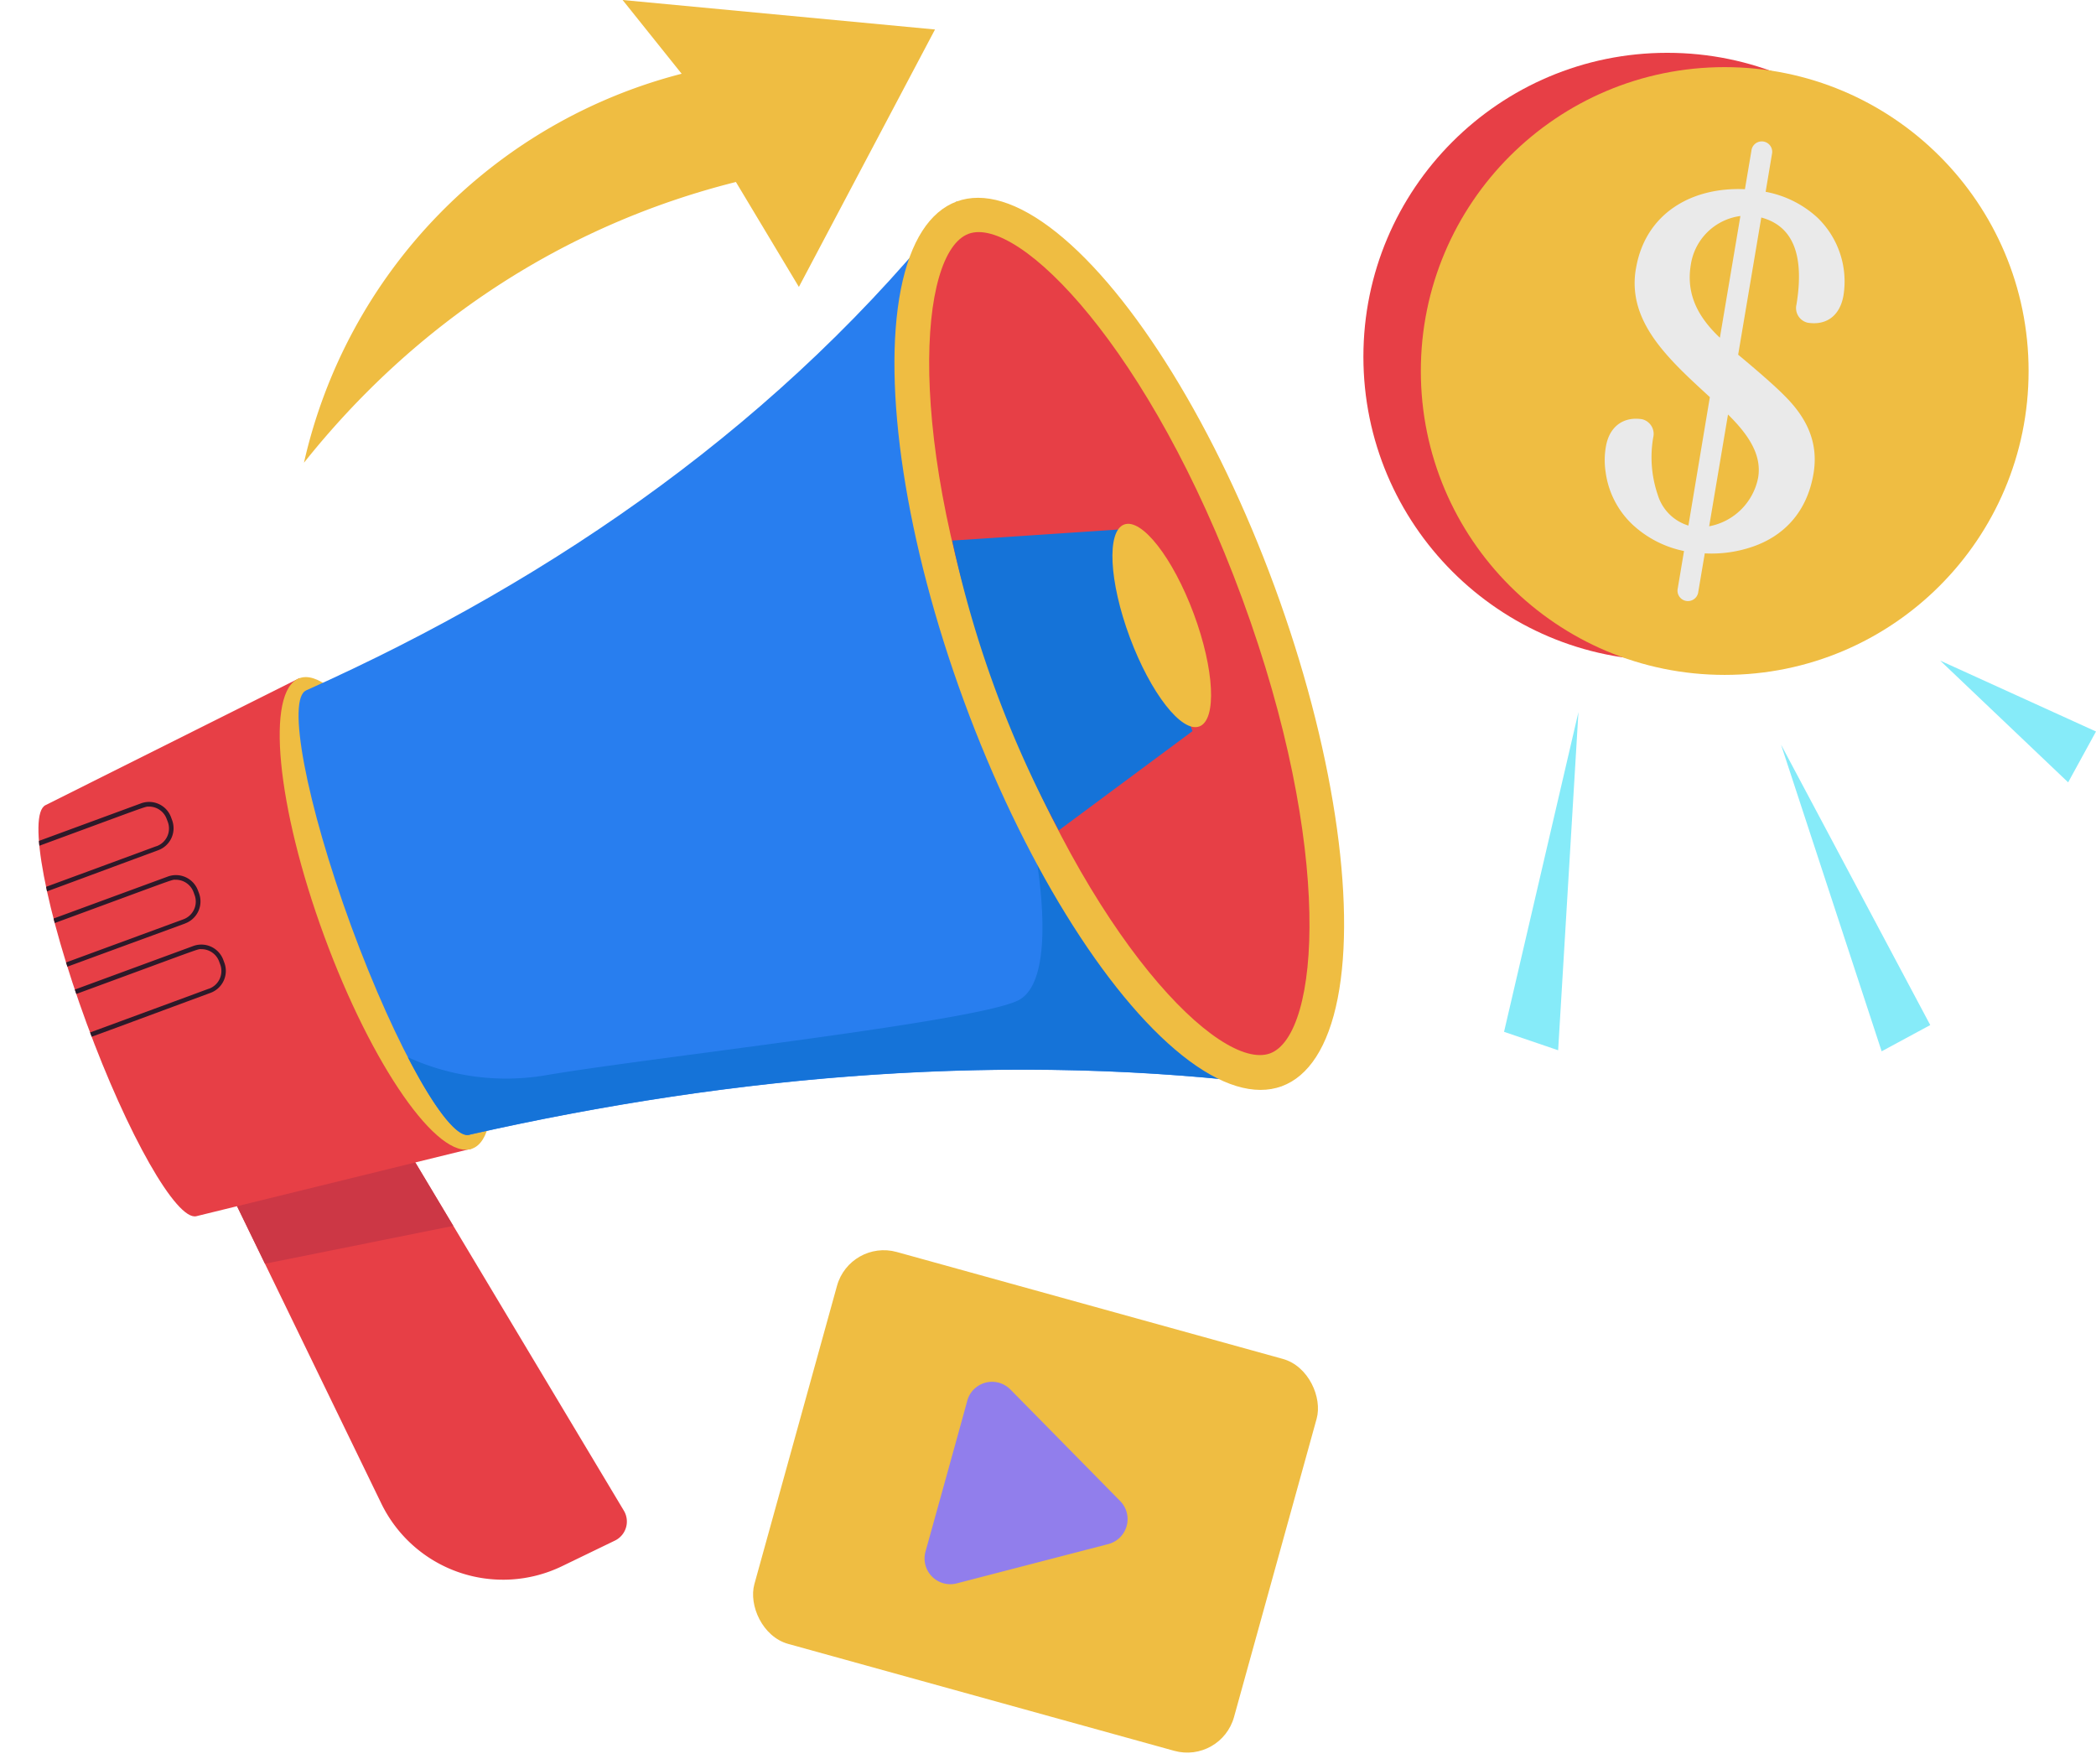
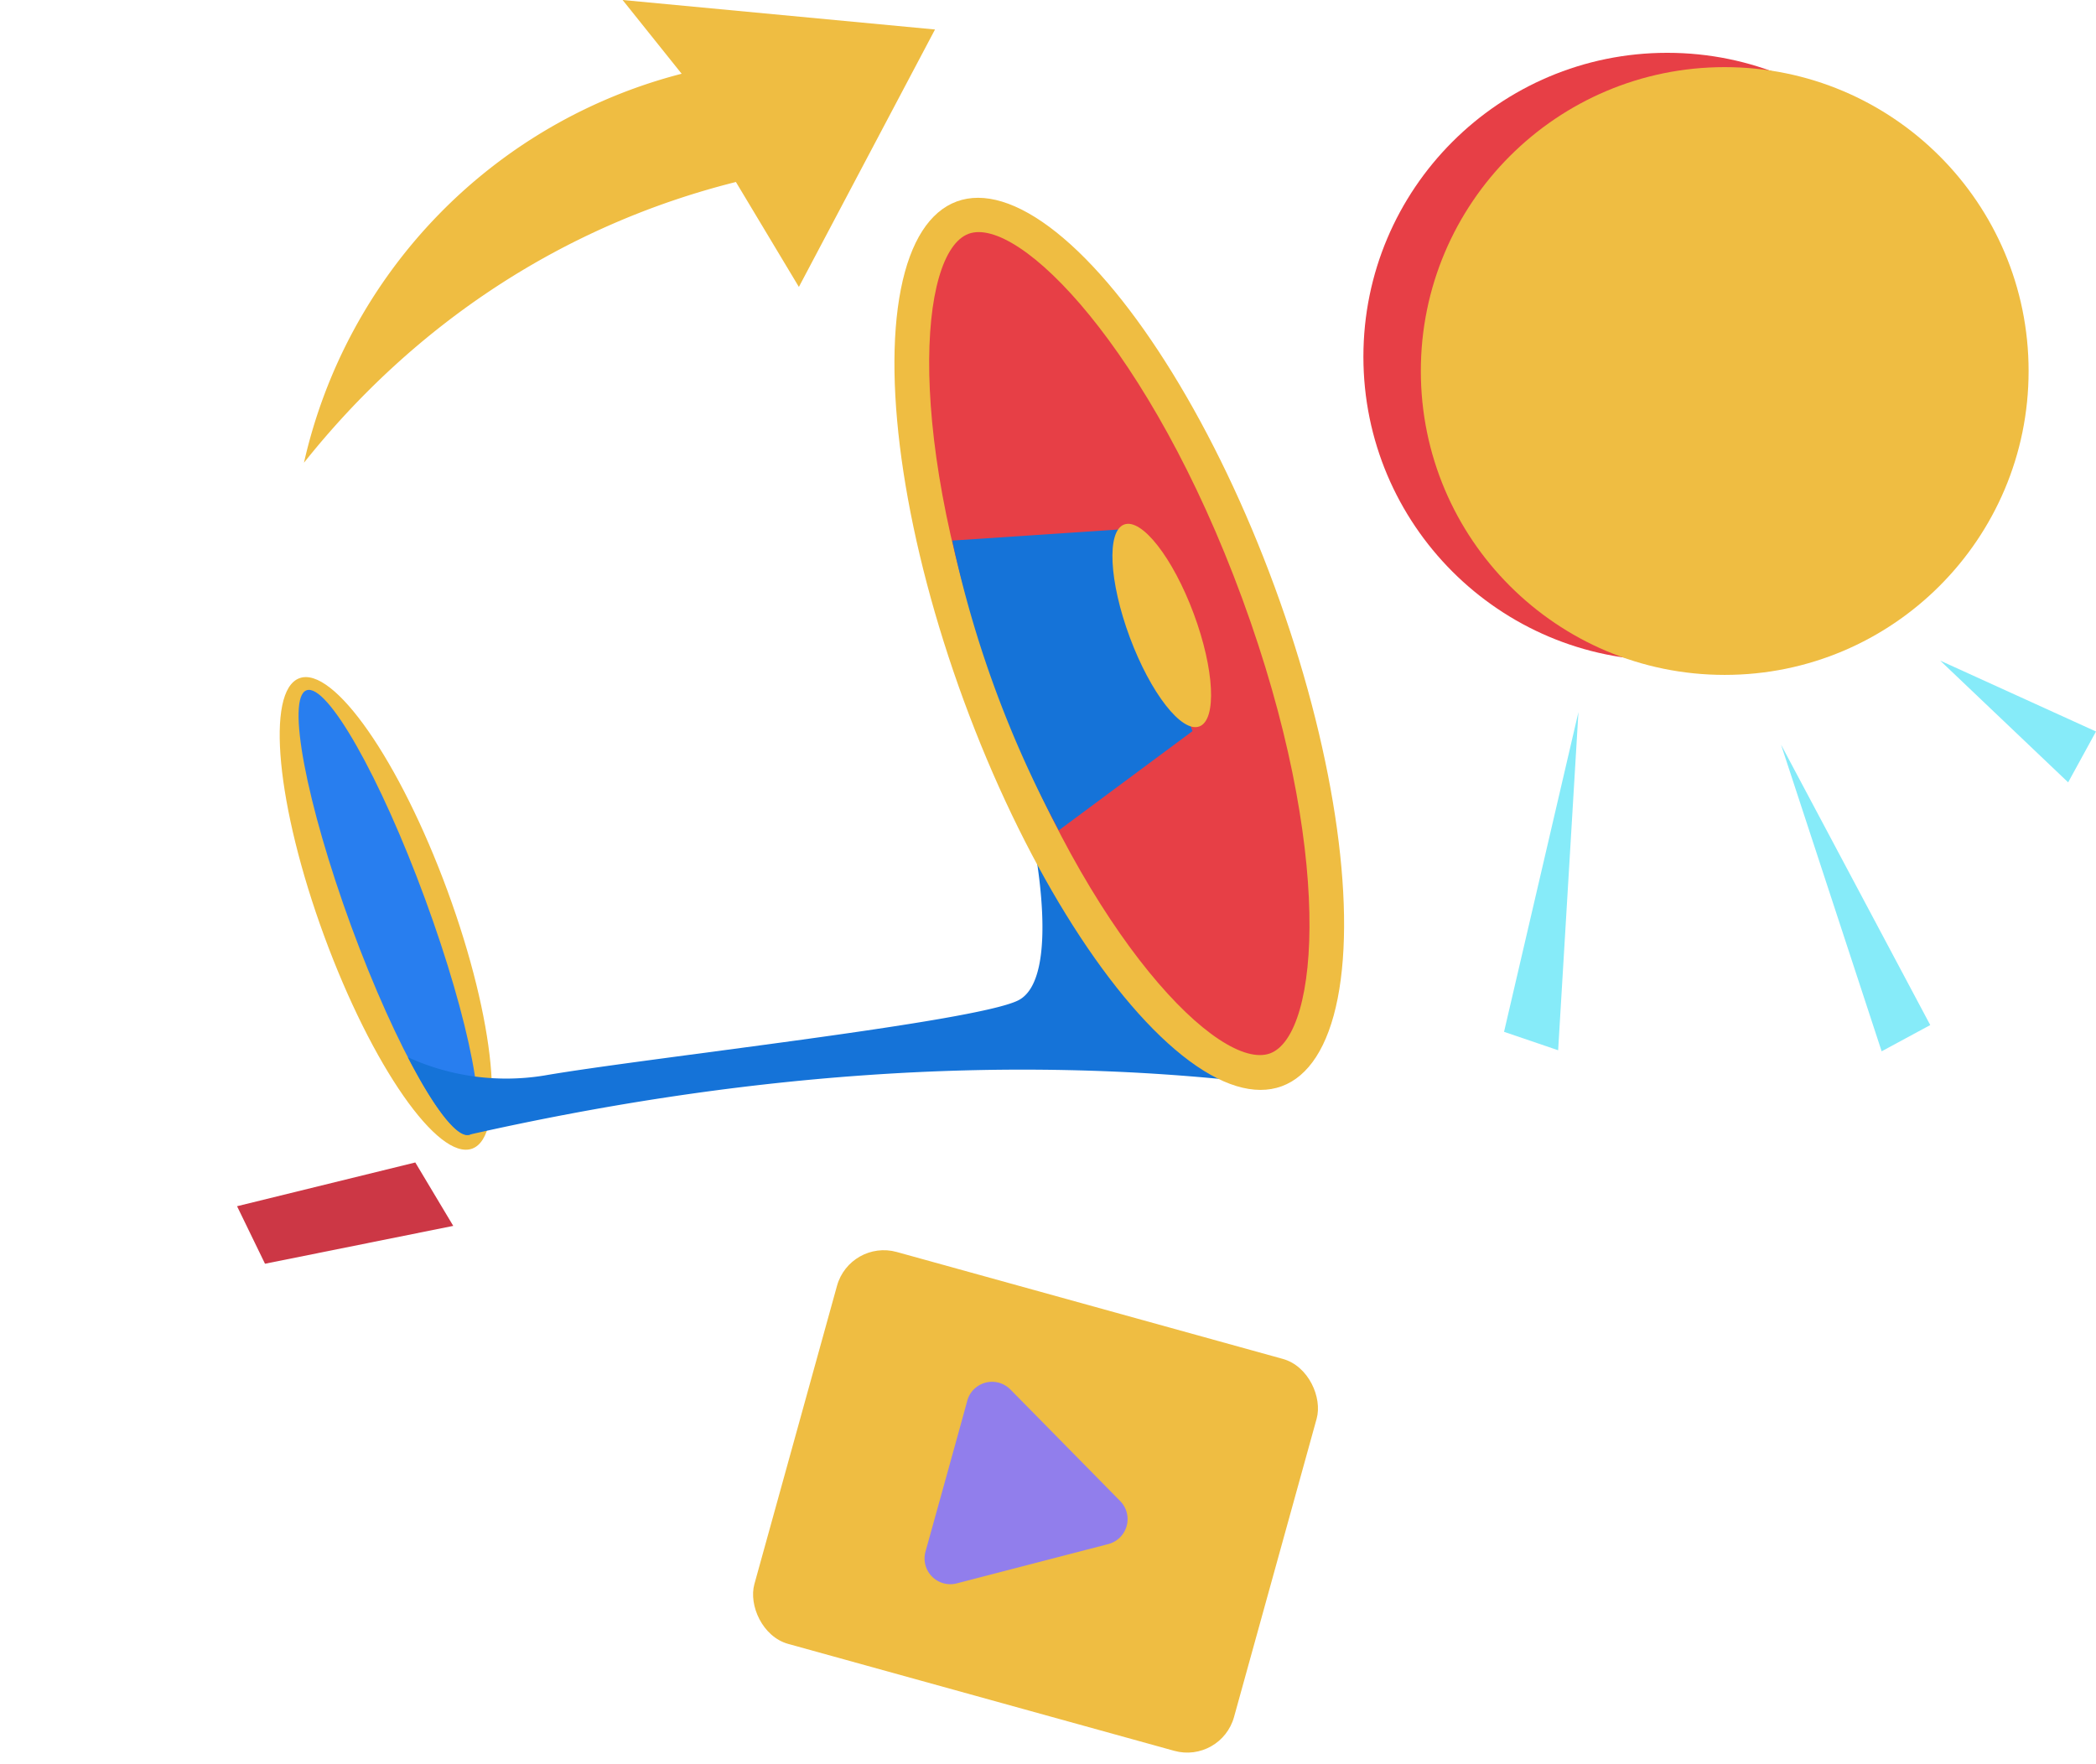
<svg xmlns="http://www.w3.org/2000/svg" viewBox="23.054 64.3 458.396 385.74">
  <g>
    <clipPath id="a">
-       <path d="M33 240.39c-4 2 .06 23.35 9 47.71s19.68 43.25 24 42.18l60.32-14.81L88.55 212.6z" fill="#000000" opacity="1" data-original="#000000" />
-     </clipPath>
-     <path fill="#e73f46" d="M157.53 401.23 146 406.81a29.6 29.6 0 0 1-39.55-13.69L71.79 321.7a4.62 4.62 0 0 1 2.14-6.18L99.66 303a4.62 4.62 0 0 1 6 1.78l53.82 89.88a4.63 4.63 0 0 1-1.95 6.57z" opacity="1" data-original="#e73f46" />
+       </clipPath>
    <g clip-path="url(#a)">
      <path fill="#e73f46" d="M33 240.39c-4 2 .06 23.35 9 47.71s19.68 43.25 24 42.18l60.32-14.81L88.55 212.6z" opacity="1" data-original="#e73f46" />
      <g fill="#2d1929">
        <path d="M28.42 260.71a5.14 5.14 0 0 1-4.81-3.36l-.24-.66a5.13 5.13 0 0 1 3-6.57L53.88 240a5.11 5.11 0 0 1 6.57 3l.24.65a5.12 5.12 0 0 1-3 6.58c-29.92 11.05-27.98 10.48-29.27 10.48zm27.23-20c-1 0 .94-.61-28.89 10.36a4.12 4.12 0 0 0-2.45 5.29l.24.65a4.12 4.12 0 0 0 5.29 2.45c29.39-10.81 27.37-10.1 27.47-10.1a4.12 4.12 0 0 0 2.45-5.29l-.25-.66a4.11 4.11 0 0 0-3.86-2.71zM29.5 273.35l-.25-.66a5.14 5.14 0 0 1 3-6.58L59.76 256a5.13 5.13 0 0 1 6.57 3l.25.66a5.13 5.13 0 0 1-3 6.58c.1 0-.67.24-27.47 10.09a5.11 5.11 0 0 1-6.61-2.98zm32-16.65c-1.05 0 1-.62-28.88 10.35a4.14 4.14 0 0 0-2.45 5.29l.25.66a4.12 4.12 0 0 0 5.28 2.45l27.47-10.1a4.13 4.13 0 0 0 2.45-5.29l-.24-.66a4.14 4.14 0 0 0-3.86-2.7zM39.88 291.88a5.12 5.12 0 0 1-4.8-3.35l-.24-.66a5.12 5.12 0 0 1 3-6.57l27.46-10.1a5.12 5.12 0 0 1 6.58 3l.24.65a5.12 5.12 0 0 1-3 6.58c-29.86 11.02-27.94 10.45-29.24 10.45zm27.23-20c-1 0 1-.62-28.89 10.36a4.11 4.11 0 0 0-2.44 5.28l.24.66a4.12 4.12 0 0 0 5.29 2.45c29.39-10.81 27.36-10.1 27.46-10.1a4.12 4.12 0 0 0 2.45-5.29l-.24-.66a4.13 4.13 0 0 0-3.87-2.7z" fill="#2d1929" opacity="1" data-original="#2d1929" />
      </g>
    </g>
    <path fill="#cc3745" d="m74.9 328.1 38.98-9.57 8.3 13.87-41.17 8.28z" opacity="1" data-original="#cc3745" />
    <ellipse cx="107.46" cy="264.03" fill="#efbd42" rx="14.36" ry="54.8" transform="rotate(-20.17 107.538 264.116)" opacity="1" data-original="#efbd42" />
-     <path fill="#287eef" d="M303.41 301.79c-59.34-7.59-119.23-2.5-177.6 10.66l-35.74-97.19c54.67-24.51 104.49-59.14 142.21-106.94z" opacity="1" data-original="#287eef" />
    <path fill="#287eef" d="M99.85 266.83c9.9 26.92 21.53 47.35 26 45.62s0-24.79-9.83-51.55-21.43-47.2-25.91-45.64-.11 24.65 9.74 51.57z" opacity="1" data-original="#287eef" />
    <path fill="#1573d8" d="M245.72 283.09c-9.59 4.78-81.62 12.6-103.67 16.43a51.84 51.84 0 0 1-29.79-4c5.8 11.21 10.93 17.92 13.55 16.9 56.76-12.79 115.76-18.14 174.71-11L249 248s6.31 30.3-3.28 35.09z" opacity="1" data-original="#1573d8" />
    <ellipse cx="267.84" cy="205.06" fill="#efbd42" rx="36.2" ry="103.07" transform="rotate(-20.17 267.98 205.092)" opacity="1" data-original="#efbd42" />
    <path fill="#e73f46" d="M300.8 294.68c-11 4-39.71-25-59.83-79.74s-17-95.48-6.08-99.51 39.71 25 59.83 79.75 17.04 95.47 6.08 99.5z" opacity="1" data-original="#e73f46" />
    <path fill="#1573d8" d="m283.85 224.2-29.23 21.69a238.4 238.4 0 0 1-23.31-63.37l36.33-2.41z" opacity="1" data-original="#1573d8" />
    <ellipse cx="275.74" cy="202.15" fill="#efbd42" rx="7.43" ry="23.49" transform="matrix(.94 -.35 .35 .94 -52.82 107.58)" opacity="1" data-original="#efbd42" />
    <rect width="108.85" height="88.94" x="195.33" y="348.11" fill="#efbd42" rx="10.62" transform="rotate(15.48 249.356 391.761)" opacity="1" data-original="#efbd42" />
    <path fill="#917eec" d="M234.59 370.64a5.63 5.63 0 0 1 9.45-2.45l24 24.39a5.64 5.64 0 0 1-2.6 9.41l-33.13 8.59a5.63 5.63 0 0 1-6.85-6.95c.08-.25 9.54-34.34 9.13-32.99z" opacity="1" data-original="#917eec" />
    <path fill="#efbd42" d="M89.53 165.5a113.73 113.73 0 0 1 82.6-85.07L159.22 64.3l68.32 6.45-29.77 56.3L184 104.1c-37.86 9.49-70.28 31.02-94.47 61.4z" opacity="1" data-original="#efbd42" />
    <circle cx="387.69" cy="142.31" r="66.46" fill="#e73f46" opacity="1" data-original="#e73f46" />
    <circle cx="400.25" cy="145.44" r="66.46" fill="#efbd42" opacity="1" data-original="#efbd42" />
-     <path fill="#eaeaea" d="M380.83 123.09c2-12.07 12.13-17.94 23.84-17.41l1.42-8.42a2.28 2.28 0 1 1 4.49.75l-1.38 8.24a22.89 22.89 0 0 1 11.3 5.62 19.38 19.38 0 0 1 5.73 17c-.79 4.67-3.94 6.65-7.87 6a3.29 3.29 0 0 1-2.41-4c1.76-10.81-.77-17.14-7.7-19l-5.06 30c5.12 4.26 8.47 7.26 10.17 9 4.56 4.55 7.5 9.92 6.31 17-1.44 8.55-6.61 13.7-13.34 16a27.54 27.54 0 0 1-10.44 1.45l-1.42 8.42a2.28 2.28 0 1 1-4.49-.76l1.37-8.17a23.38 23.38 0 0 1-11.29-5.81 19.27 19.27 0 0 1-5.87-11.57 17.13 17.13 0 0 1 .07-5.44c.77-4.56 4-6.64 7.94-6a3.3 3.3 0 0 1 2.41 4 25.48 25.48 0 0 0 1 12.54 10.05 10.05 0 0 0 6.7 6.71l4.69-28.09c-9-8.27-18.14-16.44-16.18-28.06m18.37 15.09 4.49-26.64a12.65 12.65 0 0 0-10.84 10.62c-1.12 6.67 1.76 11.65 6.35 16m-2.34 41.24a13.43 13.43 0 0 0 10.71-10.64c.84-5-2.13-9.41-6.59-13.81z" opacity="1" data-original="#eaeaea" />
    <g fill="#86ebf9">
      <path d="m368.26 220.03-16.27 69.93 11.83 4.03zM412.57 227.16l22 67.06 10.63-5.74zM447.38 208.78l34.07 15.5-6.09 11.12z" fill="#86ebf9" opacity="1" data-original="#86ebf9" />
    </g>
  </g>
</svg>